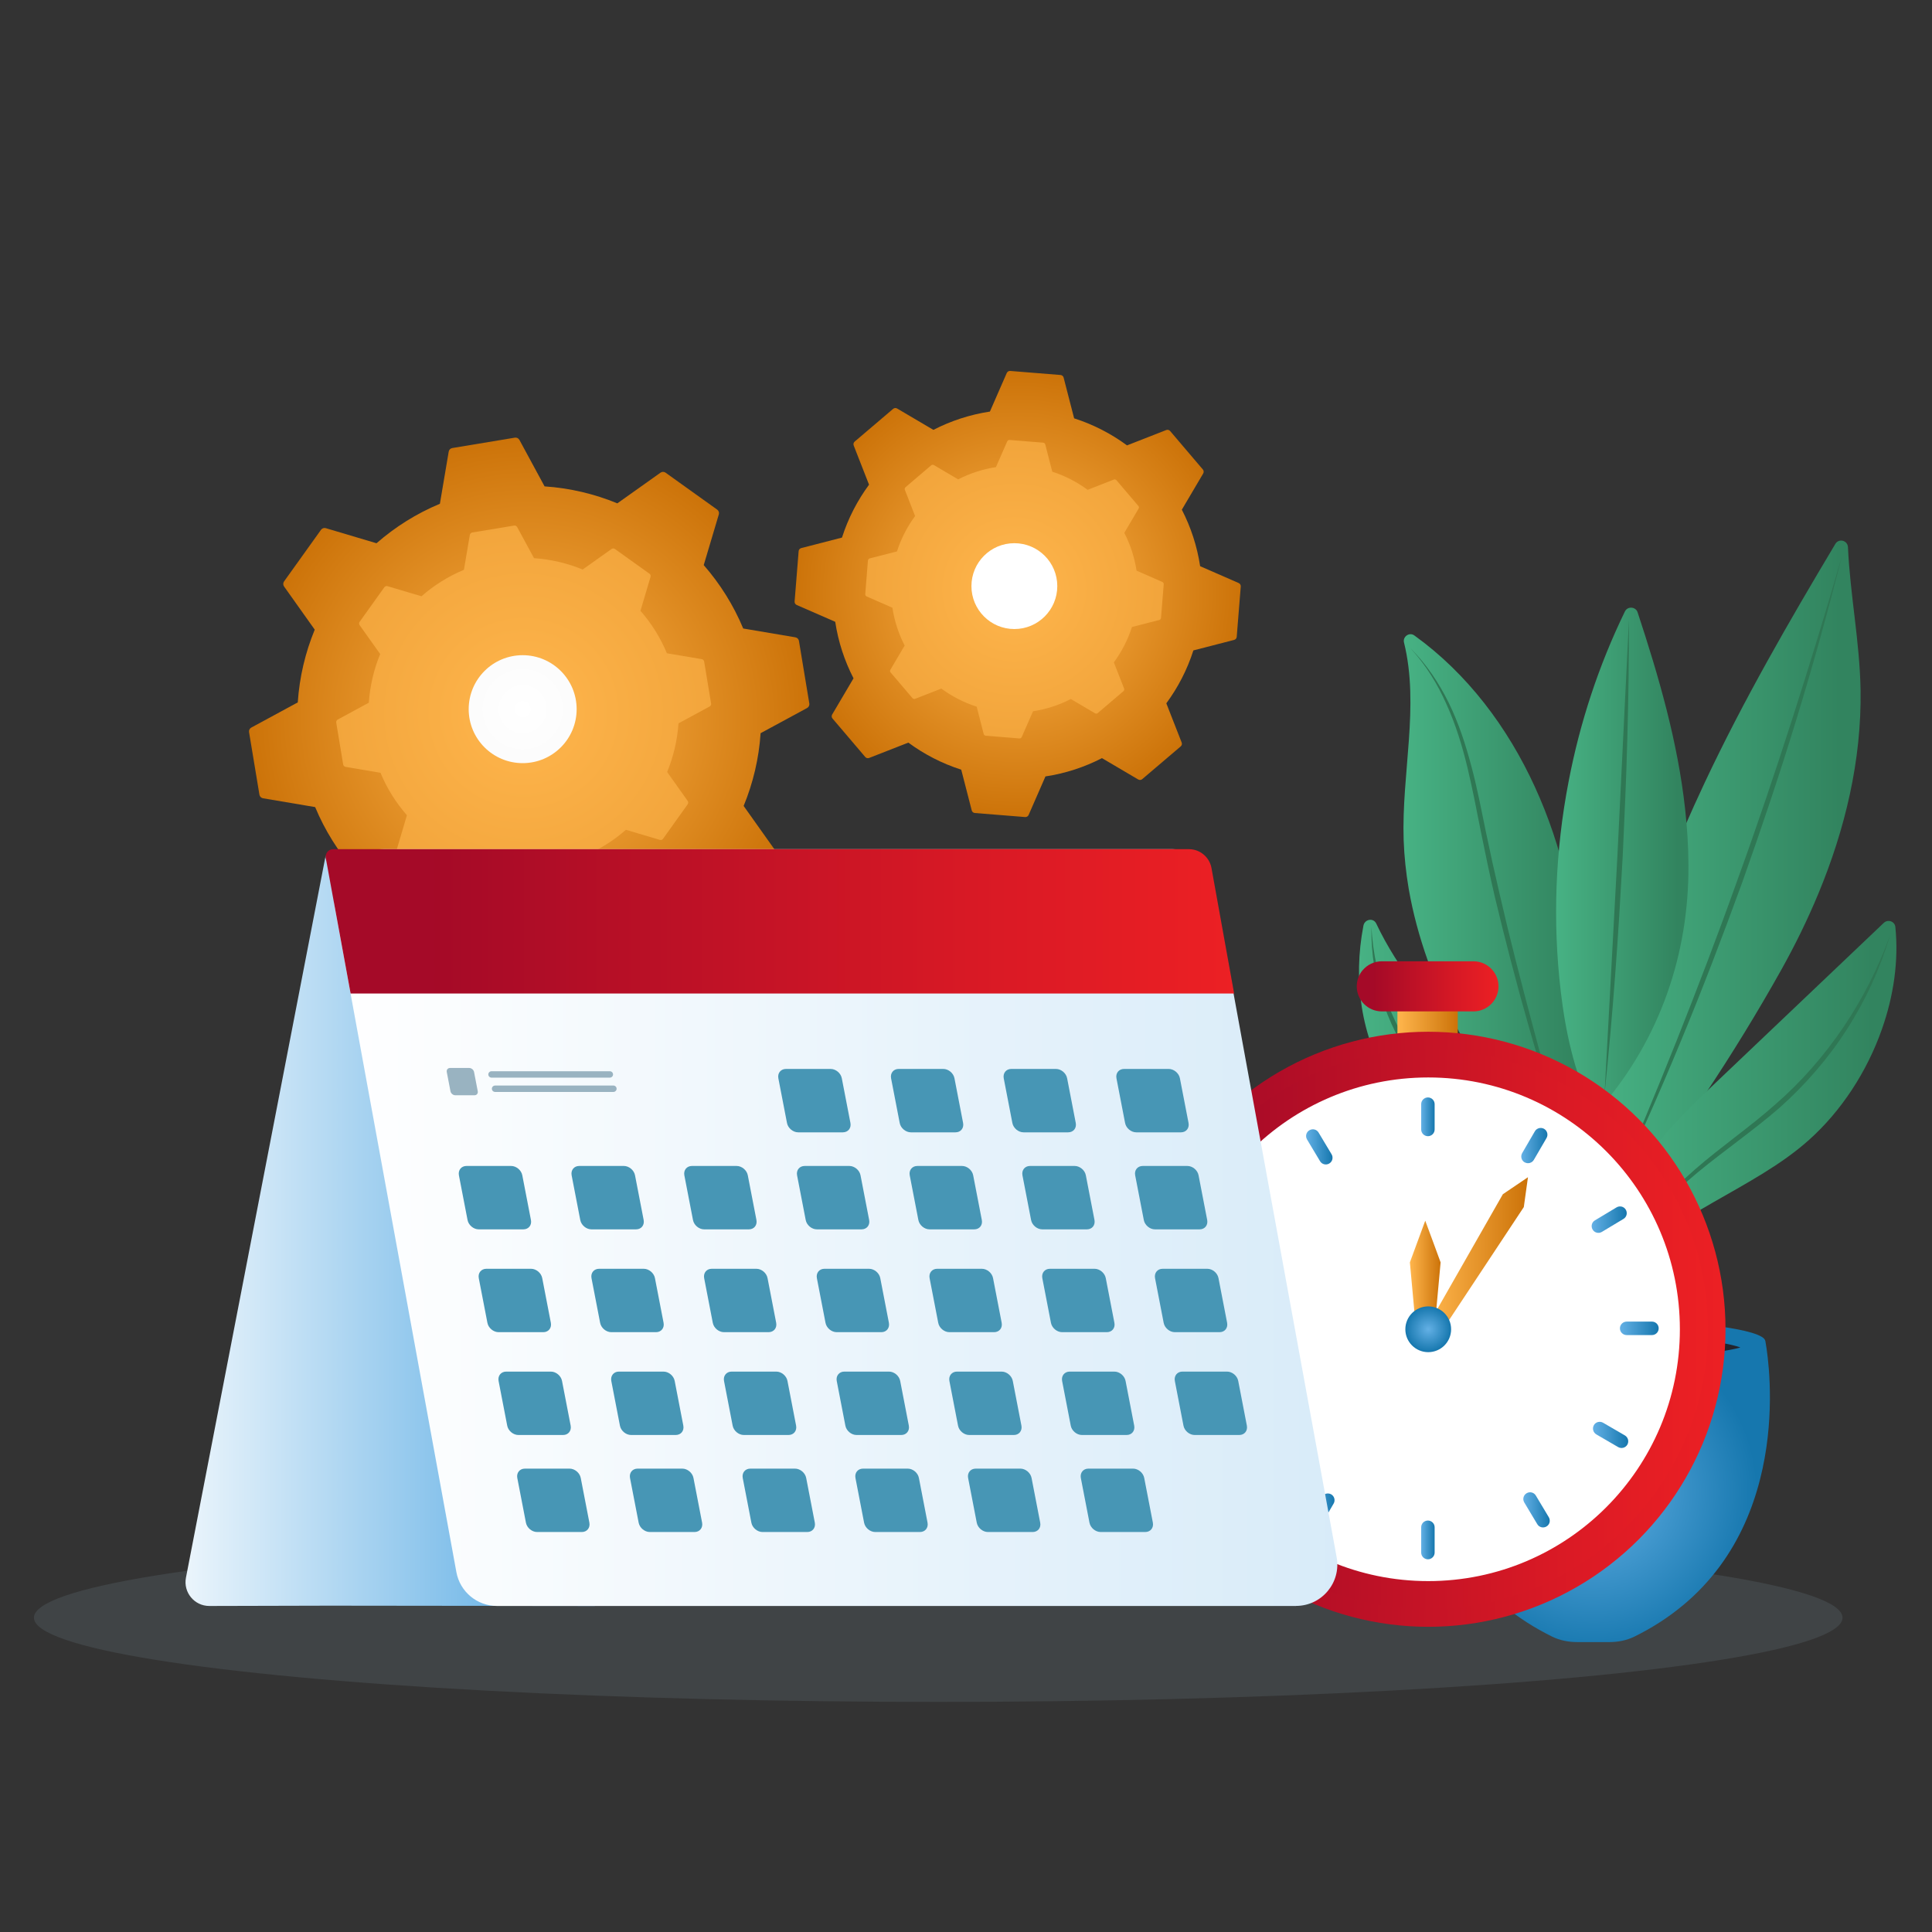
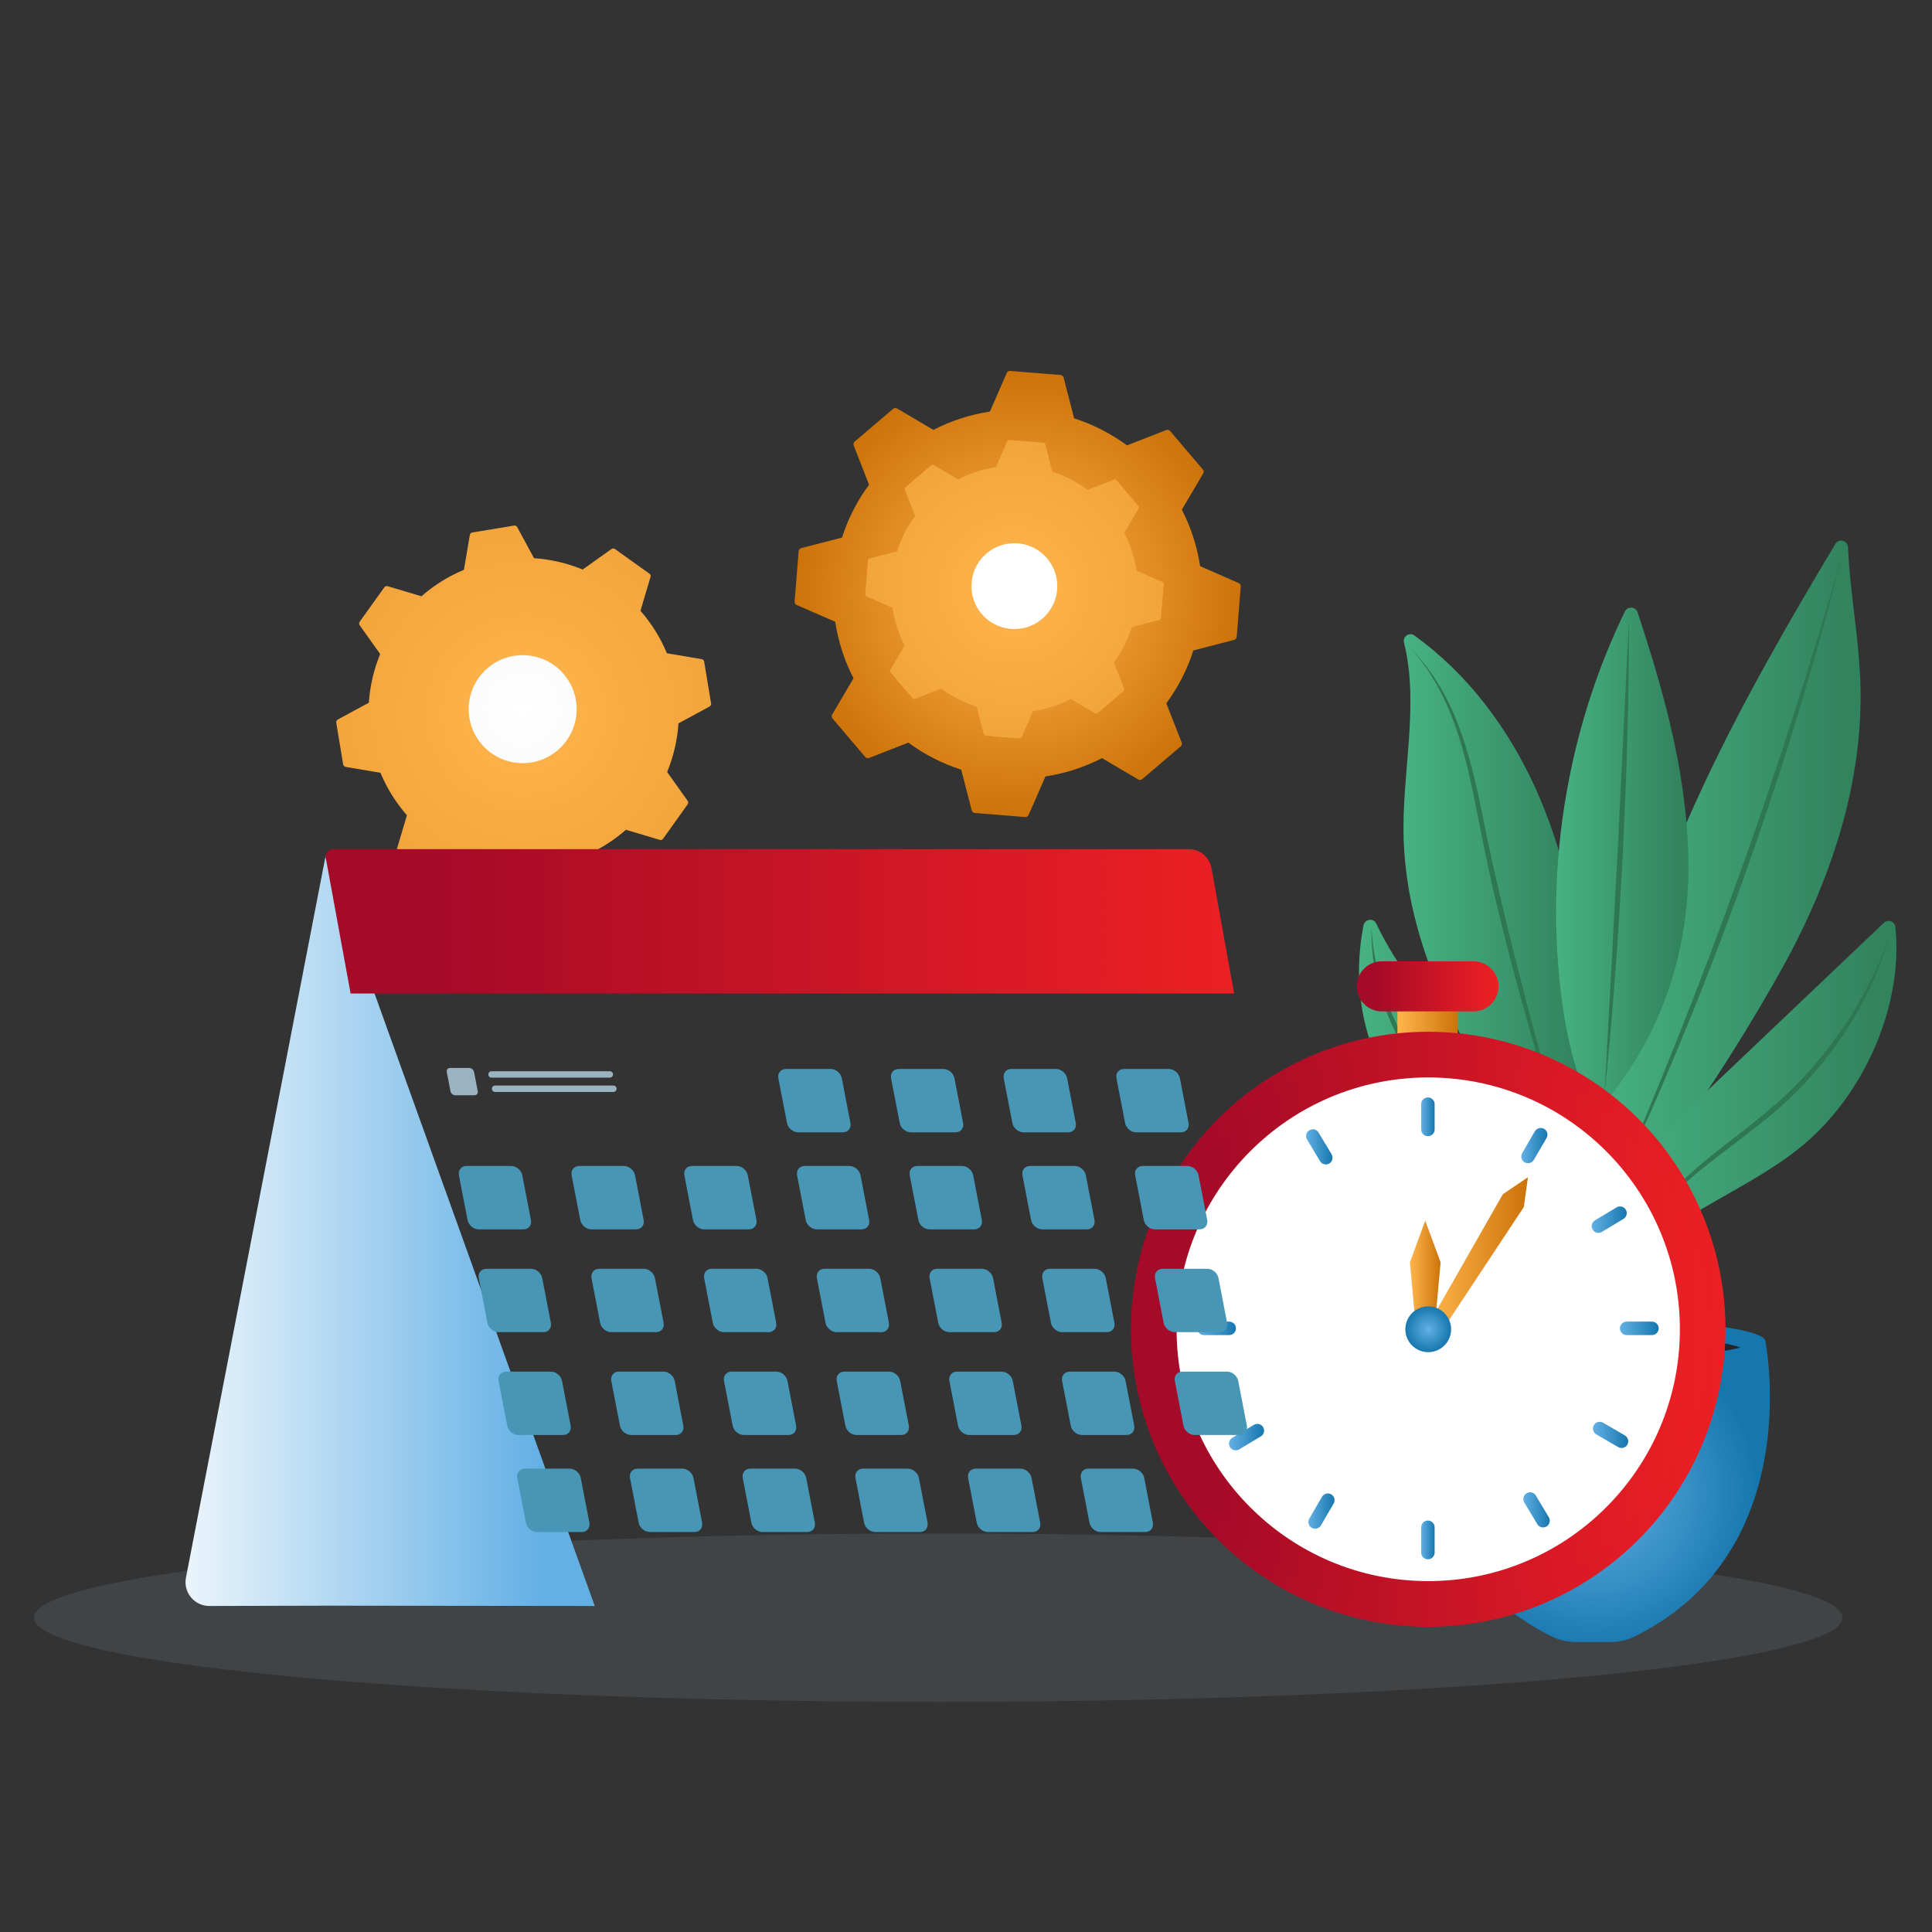
<svg xmlns="http://www.w3.org/2000/svg" xmlns:xlink="http://www.w3.org/1999/xlink" id="Layer_1" viewBox="0 0 320 320">
  <rect x="0" y="0" width="320" height="320" fill="#333333" stroke="none" />
  <defs>
    <radialGradient id="radial-gradient" cx="87.64" cy="118.89" fx="87.64" fy="118.89" r="46.42" gradientUnits="userSpaceOnUse">
      <stop offset="0" stop-color="#ffb64d" />
      <stop offset="1" stop-color="#cc7309" />
    </radialGradient>
    <radialGradient id="radial-gradient-2" cx="86.72" cy="118.09" fx="86.72" fy="118.09" r="123.83" xlink:href="#radial-gradient" />
    <radialGradient id="radial-gradient-3" cx="86.57" cy="117.46" fx="86.57" fy="117.46" r="60.36" gradientUnits="userSpaceOnUse">
      <stop offset="0" stop-color="#fff" />
      <stop offset=".22" stop-color="#fafafa" />
      <stop offset=".48" stop-color="#ececec" />
      <stop offset=".76" stop-color="#d4d4d4" />
      <stop offset="1" stop-color="#bababa" />
    </radialGradient>
    <radialGradient id="radial-gradient-4" cx="189.31" cy="257.75" fx="189.31" fy="257.75" r="36.92" gradientTransform="translate(47.17 -197.48) rotate(13.99)" xlink:href="#radial-gradient" />
    <radialGradient id="radial-gradient-5" cx="188.58" cy="257.12" fx="188.58" fy="257.12" r="93.87" gradientTransform="translate(47.17 -197.48) rotate(13.99)" xlink:href="#radial-gradient" />
    <radialGradient id="radial-gradient-6" cx="263.89" cy="247.07" fx="263.89" fy="247.07" r="27.16" gradientUnits="userSpaceOnUse">
      <stop offset="0" stop-color="#63b0e5" />
      <stop offset="1" stop-color="#1677ae" />
    </radialGradient>
    <radialGradient id="radial-gradient-7" cx="263.89" cy="222.16" fx="263.89" fy="222.16" r="20.31" xlink:href="#radial-gradient-6" />
    <radialGradient id="radial-gradient-8" cx="263.71" cy="222.23" fx="263.71" fy="222.23" r="18.54" xlink:href="#radial-gradient-6" />
    <linearGradient id="linear-gradient" x1="239.14" y1="223.05" x2="288.27" y2="223.05" gradientUnits="userSpaceOnUse">
      <stop offset=".28" stop-color="#56566d" />
      <stop offset=".92" stop-color="#24242d" />
    </linearGradient>
    <linearGradient id="linear-gradient-2" x1="232.46" y1="164.02" x2="263.3" y2="164.02" gradientUnits="userSpaceOnUse">
      <stop offset="0" stop-color="#47b284" />
      <stop offset=".92" stop-color="#32845f" />
    </linearGradient>
    <linearGradient id="linear-gradient-3" x1="263.98" y1="156.26" x2="308.18" y2="156.26" xlink:href="#linear-gradient-2" />
    <linearGradient id="linear-gradient-4" x1="225.1" y1="187.67" x2="262.93" y2="187.67" xlink:href="#linear-gradient-2" />
    <linearGradient id="linear-gradient-5" x1="257.74" y1="161.81" x2="279.66" y2="161.81" xlink:href="#linear-gradient-2" />
    <linearGradient id="linear-gradient-6" x1="264.9" y1="187.76" x2="314.11" y2="187.76" xlink:href="#linear-gradient-2" />
    <linearGradient id="linear-gradient-7" x1="231.46" y1="175.04" x2="241.46" y2="175.04" gradientUnits="userSpaceOnUse">
      <stop offset="0" stop-color="#ffb64d" />
      <stop offset="1" stop-color="#cc7309" />
    </linearGradient>
    <linearGradient id="linear-gradient-8" x1="224.72" y1="163.37" x2="248.19" y2="163.37" gradientUnits="userSpaceOnUse">
      <stop offset=".12" stop-color="#a50a28" />
      <stop offset=".12" stop-color="#a50a27" />
      <stop offset=".71" stop-color="#d81925" />
      <stop offset="1" stop-color="#ec2024" />
    </linearGradient>
    <linearGradient id="linear-gradient-9" x1="187.32" y1="220.17" x2="285.8" y2="220.17" xlink:href="#linear-gradient-8" />
    <linearGradient id="linear-gradient-10" x1="190.23" y1="220.17" x2="282.88" y2="220.17" xlink:href="#linear-gradient-8" />
    <linearGradient id="linear-gradient-11" x1="252.31" y1="250.08" x2="256.69" y2="250.08" gradientUnits="userSpaceOnUse">
      <stop offset="0" stop-color="#63b0e5" />
      <stop offset="1" stop-color="#1677ae" />
    </linearGradient>
    <linearGradient id="linear-gradient-12" x1="216.32" y1="189.96" x2="220.7" y2="189.96" xlink:href="#linear-gradient-11" />
    <linearGradient id="linear-gradient-13" x1="263.63" y1="202.01" x2="269.45" y2="202.01" xlink:href="#linear-gradient-11" />
    <linearGradient id="linear-gradient-14" x1="203.56" y1="238.03" x2="209.38" y2="238.03" xlink:href="#linear-gradient-11" />
    <linearGradient id="linear-gradient-15" x1="263.83" y1="237.66" x2="269.68" y2="237.66" xlink:href="#linear-gradient-11" />
    <linearGradient id="linear-gradient-16" x1="203.34" y1="202.37" x2="209.18" y2="202.37" xlink:href="#linear-gradient-11" />
    <linearGradient id="linear-gradient-17" x1="251.97" y1="189.75" x2="256.31" y2="189.75" xlink:href="#linear-gradient-11" />
    <linearGradient id="linear-gradient-18" x1="216.71" y1="250.29" x2="221.04" y2="250.29" xlink:href="#linear-gradient-11" />
    <linearGradient id="linear-gradient-19" x1="268.31" y1="220.02" x2="274.72" y2="220.02" xlink:href="#linear-gradient-11" />
    <linearGradient id="linear-gradient-20" x1="198.29" y1="220.02" x2="204.7" y2="220.02" xlink:href="#linear-gradient-11" />
    <linearGradient id="linear-gradient-21" x1="235.39" y1="184.98" x2="237.62" y2="184.98" xlink:href="#linear-gradient-11" />
    <linearGradient id="linear-gradient-22" x1="235.39" y1="255.06" x2="237.62" y2="255.06" xlink:href="#linear-gradient-11" />
    <linearGradient id="linear-gradient-23" x1="233.5" y1="211.32" x2="238.6" y2="211.32" xlink:href="#linear-gradient-7" />
    <linearGradient id="linear-gradient-24" x1="236.39" y1="208" x2="253.07" y2="208" xlink:href="#linear-gradient-7" />
    <radialGradient id="radial-gradient-9" cx="236.56" cy="220.17" fx="236.56" fy="220.17" r="3.79" xlink:href="#radial-gradient-6" />
    <linearGradient id="linear-gradient-25" x1="21.98" y1="203.82" x2="89.76" y2="203.82" gradientUnits="userSpaceOnUse">
      <stop offset="0" stop-color="#fff" />
      <stop offset="1" stop-color="#63b0e5" />
    </linearGradient>
    <linearGradient id="linear-gradient-26" x1="55.31" y1="203.32" x2="720.08" y2="203.32" xlink:href="#linear-gradient-25" />
    <linearGradient id="linear-gradient-27" x1="53.94" y1="152.6" x2="204.41" y2="152.6" xlink:href="#linear-gradient-8" />
  </defs>
  <ellipse cx="155.4" cy="267.94" rx="149.78" ry="13.95" fill="#738793" opacity=".2" />
  <g>
    <g>
-       <path d="M128.25,141.48c.18-.25.18-.59,0-.84l-5.08-7.15c1.56-3.79,2.53-7.85,2.81-12.05l7.7-4.17c.27-.15.42-.45.37-.75l-1.72-10.37c-.05-.3-.29-.54-.59-.59l-8.64-1.46c-1.62-3.89-3.85-7.42-6.54-10.5l2.5-8.4c.09-.29-.02-.61-.27-.79l-8.55-6.12c-.25-.18-.59-.18-.84,0l-7.15,5.08c-3.79-1.56-7.85-2.53-12.05-2.81l-4.17-7.7c-.15-.27-.45-.42-.75-.37l-10.37,1.72c-.3.05-.54.29-.59.59l-1.46,8.64c-3.89,1.62-7.42,3.85-10.5,6.54l-8.4-2.5c-.29-.09-.61.02-.79.27l-6.12,8.55c-.18.25-.18.59,0,.84l5.08,7.15c-1.56,3.79-2.53,7.85-2.81,12.05l-7.7,4.17c-.27.15-.42.45-.37.75l1.72,10.37c.05.3.29.54.59.59l8.64,1.46c1.62,3.89,3.85,7.42,6.54,10.5l-2.5,8.4c-.09.29.02.61.27.79l8.55,6.12c.25.18.59.18.84,0l7.15-5.08c3.79,1.56,7.85,2.53,12.05,2.81l4.17,7.7c.15.27.45.42.75.37l10.37-1.72c.3-.05.54-.29.59-.59l1.46-8.64c3.89-1.62,7.42-3.85,10.5-6.54l8.4,2.5c.29.09.61-.02.79-.27l6.12-8.55Z" fill="url(#radial-gradient)" />
      <path d="M113.9,133.21c.12-.17.12-.39,0-.56l-3.4-4.78c1.04-2.53,1.69-5.25,1.88-8.06l5.15-2.79c.18-.1.28-.3.25-.5l-1.15-6.94c-.03-.2-.19-.36-.39-.4l-5.78-.98c-1.08-2.6-2.57-4.97-4.38-7.03l1.67-5.62c.06-.2-.01-.41-.18-.53l-5.72-4.09c-.17-.12-.39-.12-.56,0l-4.78,3.4c-2.53-1.04-5.25-1.69-8.06-1.88l-2.79-5.15c-.1-.18-.3-.28-.5-.25l-6.94,1.15c-.2.03-.36.19-.4.4l-.98,5.78c-2.6,1.08-4.97,2.57-7.03,4.38l-5.62-1.67c-.2-.06-.41.01-.53.18l-4.09,5.72c-.12.17-.12.39,0,.56l3.4,4.78c-1.04,2.53-1.69,5.25-1.88,8.06l-5.15,2.79c-.18.1-.28.3-.25.5l1.15,6.94c.03.2.19.36.4.4l5.78.98c1.08,2.6,2.57,4.97,4.38,7.03l-1.67,5.62c-.06.2.01.41.18.53l5.72,4.09c.17.12.39.12.56,0l4.78-3.4c2.53,1.04,5.25,1.69,8.06,1.88l2.79,5.15c.1.18.3.28.5.25l6.94-1.15c.2-.03.36-.19.4-.4l.98-5.78c2.6-1.08,4.97-2.57,7.03-4.38l5.62,1.67c.2.06.41-.01.53-.18l4.09-5.72Z" fill="url(#radial-gradient-2)" />
      <circle cx="86.57" cy="117.46" r="8.94" fill="url(#radial-gradient-3)" />
    </g>
    <g>
      <path d="M195.56,123.63c.19-.16.25-.42.16-.65l-2.54-6.49c1.93-2.62,3.46-5.57,4.48-8.76l6.75-1.74c.24-.06.41-.27.43-.51l.67-8.34c.02-.24-.12-.47-.34-.57l-6.39-2.79c-.5-3.31-1.54-6.47-3.03-9.36l3.54-6c.12-.21.1-.48-.06-.66l-5.42-6.37c-.16-.19-.42-.25-.65-.16l-6.49,2.54c-2.62-1.93-5.57-3.46-8.76-4.48l-1.74-6.75c-.06-.24-.27-.41-.51-.43l-8.34-.67c-.24-.02-.47.12-.57.34l-2.79,6.39c-3.31.5-6.47,1.54-9.36,3.03l-6.01-3.54c-.21-.12-.48-.1-.66.06l-6.37,5.42c-.19.16-.25.42-.16.65l2.54,6.49c-1.93,2.62-3.46,5.57-4.48,8.76l-6.75,1.74c-.24.06-.41.27-.43.51l-.67,8.34c-.02.24.12.47.34.57l6.39,2.79c.5,3.31,1.54,6.47,3.03,9.36l-3.54,6c-.12.21-.1.48.06.66l5.42,6.37c.16.19.42.25.65.16l6.49-2.54c2.62,1.93,5.57,3.46,8.76,4.48l1.74,6.75c.06.24.27.41.51.43l8.34.67c.24.02.47-.12.57-.34l2.79-6.39c3.31-.5,6.47-1.54,9.36-3.03l6.01,3.54c.21.12.48.1.66-.06l6.37-5.42Z" fill="url(#radial-gradient-4)" />
      <path d="M186.08,114.48c.12-.11.17-.28.11-.43l-1.7-4.34c1.29-1.75,2.31-3.73,3-5.86l4.52-1.16c.16-.04.27-.18.29-.34l.45-5.58c.01-.16-.08-.32-.23-.38l-4.27-1.87c-.34-2.22-1.03-4.33-2.03-6.26l2.37-4.02c.08-.14.07-.32-.04-.44l-3.63-4.26c-.11-.12-.28-.17-.43-.11l-4.34,1.7c-1.75-1.29-3.73-2.32-5.86-3l-1.16-4.52c-.04-.16-.18-.27-.34-.29l-5.58-.45c-.16-.01-.32.08-.38.23l-1.87,4.27c-2.22.34-4.33,1.03-6.26,2.03l-4.02-2.37c-.14-.08-.32-.07-.44.04l-4.26,3.63c-.12.11-.17.28-.11.43l1.7,4.34c-1.29,1.75-2.32,3.73-3,5.86l-4.52,1.16c-.16.04-.27.18-.29.34l-.45,5.58c-.01.16.08.32.23.38l4.27,1.87c.34,2.22,1.03,4.33,2.03,6.26l-2.37,4.02c-.08.14-.07.32.04.44l3.63,4.26c.11.12.28.17.43.11l4.34-1.7c1.75,1.29,3.73,2.31,5.86,3l1.16,4.52c.04.16.18.27.34.29l5.58.45c.16.01.32-.08.38-.23l1.87-4.27c2.22-.34,4.33-1.03,6.26-2.03l4.02,2.37c.14.08.32.07.44-.04l4.26-3.63Z" fill="url(#radial-gradient-5)" />
      <circle cx="168.01" cy="97.08" r="7.11" fill="#fff" />
    </g>
  </g>
  <g>
    <g>
      <path d="M278.67,265.95c-2.28,1.9-4.92,3.62-7.95,5.12-1.28.63-2.71.91-4.13.91h-5.38c-1.43,0-2.86-.28-4.14-.91-23.34-11.52-23.03-36.72-22.11-45.68.21-2.04.45-3.23.45-3.23h56.99s5.6,27.8-13.72,43.79Z" fill="url(#radial-gradient-6)" />
      <g>
        <path d="M292.39,222.16c0,2.01-12.76,3.63-28.5,3.63s-28.5-1.63-28.5-3.63,12.76-3.63,28.5-3.63,28.5,1.63,28.5,3.63Z" fill="url(#radial-gradient-7)" />
        <path d="M289.78,222.24c0,.33-.53.63-1.51.94-3.61,1.05-13.24,1.82-24.55,1.82s-20.97-.77-24.58-1.82c-.99-.31-1.51-.61-1.51-.94,0-1.53,11.66-2.78,26.09-2.78s26.06,1.25,26.06,2.78Z" fill="url(#radial-gradient-8)" />
        <path d="M288.27,223.18c-3.61,1.05-13.24,1.82-24.55,1.82s-20.97-.77-24.58-1.82c3.33-1.2,13.07-2.08,24.58-2.08s21.25.88,24.55,2.08Z" fill="url(#linear-gradient)" />
      </g>
    </g>
    <g>
      <g>
        <path d="M261.53,222.98h1.77c-.36-10.48-2.13-21.97-3.25-28.31,2.27-16.28,3.07-32.97-.61-48.97-1.21-5.23-2.94-10.38-5.18-15.29-4.53-9.93-11.22-18.84-20-25.16-.82-.6-1.96.19-1.71,1.18,2.59,10.51-.43,21.73-.06,32.74.1,2.71.39,5.41.84,8.07,1.39,8,4.28,15.73,7.98,22.97,4.59,9.01,11.14,17.05,17.1,25.26,1.1,6.37,2.78,17.42,3.12,27.51Z" fill="url(#linear-gradient-2)" />
        <path d="M233.72,107.47c2.58,2.6,4.65,5.7,6.27,9,1.61,3.31,2.76,6.83,3.7,10.38.96,3.55,1.64,7.16,2.38,10.74.74,3.58,1.53,7.15,2.37,10.71,1.63,7.13,3.47,14.21,5.35,21.29l5.69,21.22c-2.19-6.99-4.34-13.99-6.34-21.04-2.01-7.04-3.85-14.14-5.56-21.27-.82-3.57-1.58-7.16-2.3-10.75-.71-3.6-1.4-7.18-2.25-10.73-.86-3.54-1.93-7.04-3.44-10.36-1.47-3.33-3.4-6.49-5.88-9.19Z" fill="#2f7754" />
      </g>
      <g>
        <path d="M264,222.98h1.78c-.16-7.59,1.13-16.52,2.04-21.76,9.95-12.33,19.52-26.83,27.23-40.61,2.26-4.05,4.32-8.24,6.11-12.55,4.46-10.73,7.18-22.14,7.01-33.72-.13-7.99-1.73-15.78-2.09-23.71-.06-1.13-1.51-1.51-2.09-.54-7.7,12.89-15.23,25.92-21.62,39.5-1.19,2.54-2.36,5.11-3.48,7.69-7.59,17.56-13.05,36.24-14.03,55.36-.15,2.81-.1,5.87,1.21,8.28-.93,5.29-2.24,14.28-2.07,22.06Z" fill="url(#linear-gradient-3)" />
        <path d="M266.93,198.27c3.74-8.63,7.35-17.32,10.83-26.05,3.47-8.74,6.83-17.52,9.98-26.37,3.21-8.83,6.21-17.74,9.09-26.69,2.87-8.95,5.62-17.94,8.23-26.98-2.29,9.12-4.82,18.19-7.58,27.18-2.75,9-5.76,17.92-8.91,26.79-3.22,8.84-6.57,17.64-10.18,26.33-3.59,8.7-7.42,17.3-11.45,25.79Z" fill="#2f7754" />
      </g>
      <g>
        <path d="M261.14,222.98h1.79c-1.55-8.69-4.13-17.15-7.69-25.2-1.4-7.6-5.53-14.42-10.22-20.69-.83-1.1-1.68-2.19-2.53-3.26-5.26-6.67-10.95-13.23-14.54-20.86-.47-.99-1.9-.74-2.12.33-1.75,9.07-.42,18.21,4.33,26.3,2.59,4.41,6.19,8.56,10.41,11.95,3.98,3.21,8.47,5.74,13.14,7.15,3.4,7.76,5.89,15.91,7.42,24.28Z" fill="url(#linear-gradient-4)" />
        <path d="M227.15,153.53c.24,4.39,1.19,8.71,2.74,12.78,1.57,4.06,3.72,7.9,6.5,11.25,2.72,3.4,6.05,6.27,9.19,9.35,1.57,1.55,3.11,3.13,4.51,4.84,1.38,1.72,2.62,3.57,3.58,5.55-1.09-1.91-2.43-3.66-3.9-5.27-1.45-1.63-3.03-3.15-4.65-4.63-3.22-2.96-6.57-5.86-9.41-9.29-2.78-3.46-4.99-7.38-6.45-11.57-1.47-4.18-2.19-8.61-2.11-13.01Z" fill="#2f7754" />
      </g>
      <g>
        <path d="M263.59,183.49c-.52,9.4-1.51,29.65-1.06,39.5h1.77c-.47-9.77.57-30.62,1.08-39.83,9.51-11.12,14.36-25.1,14.28-39.82-.01-3.14-.21-6.26-.55-9.33h0c-1.22-11.11-4.33-21.86-7.87-32.59-.31-.95-1.66-1.05-2.1-.15-4.34,8.92-7.47,18.44-9.33,28.18-2.21,11.43-2.66,23.19-1.3,34.76.78,6.63,2.21,13.26,5.08,19.28Z" fill="url(#linear-gradient-5)" />
        <path d="M269.81,102.59c0,6.56-.08,13.11-.27,19.67-.17,6.55-.47,13.1-.77,19.65-.37,6.55-.75,13.09-1.25,19.63-.49,6.54-1.07,13.07-1.75,19.59l2.12-39.26,1.92-39.27Z" fill="#2f7754" />
      </g>
      <g>
        <path d="M264.9,222.98h1.77c.12-4.33.94-8.65,2.36-12.78,7.82-9.22,21.53-13.28,30.55-21.35,5.38-4.8,9.65-11.33,12.13-18.4,1.94-5.5,2.79-11.32,2.22-16.92-.09-.92-1.23-1.32-1.91-.68l-27.96,26.59c-4.5,4.29-9.07,8.63-12.31,13.94-1.28,2.09-2.32,4.37-3.03,6.73-.82,2.68-1.18,5.46-.96,8.22-1.78,4.67-2.75,9.63-2.87,14.65Z" fill="url(#linear-gradient-6)" />
        <path d="M270.16,207.04c1.15-2.62,2.72-5.05,4.54-7.27,1.84-2.21,3.91-4.21,6.07-6.1,4.33-3.77,9.07-7,13.31-10.77,4.28-3.72,8.04-8.04,11.23-12.74,3.18-4.71,5.79-9.82,7.72-15.2-1.62,5.48-4.04,10.75-7.15,15.57-3.1,4.83-6.92,9.21-11.22,13.03-4.35,3.76-9.07,7-13.46,10.62-2.19,1.81-4.29,3.74-6.18,5.87-1.9,2.11-3.59,4.43-4.87,6.99Z" fill="#2f7754" />
      </g>
    </g>
  </g>
  <g>
    <rect x="231.46" y="162.67" width="9.99" height="24.74" fill="url(#linear-gradient-7)" />
    <path d="M244.05,167.52h-15.18c-2.29,0-4.15-1.86-4.15-4.15h0c0-1.01.36-1.94.96-2.65.76-.91,1.91-1.5,3.19-1.5h15.18c2.29,0,4.15,1.86,4.15,4.15h0c0,2.29-1.86,4.15-4.15,4.15Z" fill="url(#linear-gradient-8)" />
    <g>
      <ellipse cx="236.56" cy="220.17" rx="49.24" ry="49.28" fill="url(#linear-gradient-9)" />
      <ellipse cx="236.56" cy="220.17" rx="46.33" ry="46.36" fill="url(#linear-gradient-10)" />
      <ellipse cx="236.56" cy="220.17" rx="41.18" ry="41.21" fill="#fff" stroke="#fff" stroke-miterlimit="10" />
      <g>
        <g>
          <g>
            <g>
              <path d="M252.85,247.33h0c.53-.32,1.22-.15,1.53.38l2.15,3.59c.16.26.19.57.13.84-.07.28-.24.53-.51.69h0c-.53.32-1.22.15-1.53-.38l-2.15-3.59c-.32-.53-.15-1.22.38-1.53Z" fill="url(#linear-gradient-11)" />
              <path d="M216.87,187.21h0c.53-.32,1.22-.15,1.53.38l2.15,3.59c.16.26.19.57.13.84-.07.28-.24.53-.51.69h0c-.53.32-1.22.15-1.53-.38l-2.15-3.59c-.32-.53-.15-1.22.38-1.53Z" fill="url(#linear-gradient-12)" />
            </g>
            <g>
              <path d="M263.79,203.66h0c-.32-.53-.15-1.22.38-1.53l3.58-2.15c.26-.16.56-.19.84-.13.28.07.53.24.69.51h0c.32.53.15,1.22-.38,1.53l-3.58,2.15c-.53.32-1.22.15-1.53-.38Z" fill="url(#linear-gradient-13)" />
              <path d="M203.72,239.68h0c-.32-.53-.15-1.22.38-1.53l3.58-2.15c.26-.16.56-.19.84-.13.28.07.53.24.69.51h0c.32.53.15,1.22-.38,1.53l-3.58,2.15c-.53.32-1.22.15-1.53-.38Z" fill="url(#linear-gradient-14)" />
            </g>
          </g>
          <g>
            <g>
              <path d="M263.99,236.05h0c.31-.53.99-.71,1.53-.4l3.61,2.1c.26.15.44.4.52.68.07.28.04.58-.11.85h0c-.31.53-.99.71-1.53.4l-3.61-2.1c-.53-.31-.71-1-.4-1.53Z" fill="url(#linear-gradient-15)" />
-               <path d="M203.49,200.76h0c.31-.53.99-.71,1.53-.4l3.61,2.1c.26.15.44.4.52.68.07.28.04.58-.11.85h0c-.31.53-.99.71-1.53.4l-3.61-2.1c-.53-.31-.71-1-.4-1.53Z" fill="url(#linear-gradient-16)" />
            </g>
            <g>
              <path d="M252.52,192.52h0c-.53-.31-.71-1-.4-1.53l2.1-3.61c.15-.27.4-.44.68-.52.28-.07.58-.04.85.11h0c.53.31.71,1,.4,1.53l-2.1,3.61c-.31.53-.99.71-1.53.4Z" fill="url(#linear-gradient-17)" />
              <path d="M217.26,253.06h0c-.53-.31-.71-1-.4-1.53l2.1-3.61c.15-.27.4-.44.68-.52.28-.07.58-.04.85.11h0c.53.31.71,1,.4,1.53l-2.1,3.61c-.31.53-.99.71-1.53.4Z" fill="url(#linear-gradient-18)" />
            </g>
          </g>
          <g>
            <g>
              <path d="M268.31,220.02h0c0-.62.5-1.12,1.12-1.12h4.18c.31,0,.58.12.79.32.2.2.33.48.33.79h0c0,.62-.5,1.12-1.12,1.12h-4.18c-.62,0-1.12-.5-1.12-1.12Z" fill="url(#linear-gradient-19)" />
              <path d="M198.29,220.02h0c0-.62.5-1.12,1.12-1.12h4.18c.31,0,.58.12.79.32.2.2.33.48.33.79h0c0,.62-.5,1.12-1.12,1.12h-4.18c-.62,0-1.12-.5-1.12-1.12Z" fill="url(#linear-gradient-20)" />
            </g>
            <g>
              <path d="M236.51,188.19h0c-.62,0-1.12-.5-1.12-1.12v-4.18c0-.31.12-.58.32-.79.2-.2.48-.33.79-.33h0c.62,0,1.12.5,1.12,1.12v4.18c0,.62-.5,1.12-1.12,1.12Z" fill="url(#linear-gradient-21)" />
              <path d="M236.51,258.27h0c-.62,0-1.12-.5-1.12-1.12v-4.18c0-.31.12-.58.32-.79.2-.2.48-.33.79-.33h0c.62,0,1.12.5,1.12,1.12v4.18c0,.62-.5,1.12-1.12,1.12Z" fill="url(#linear-gradient-22)" />
            </g>
          </g>
        </g>
        <path d="M236.06,202.2s0-.03,0-.02c0,0,0,0,0,.02-.18.46-2.54,6.89-2.54,6.89l1.04,11.36h3.01l1.04-11.36s-2.36-6.44-2.54-6.89Z" fill="url(#linear-gradient-23)" />
        <path d="M253.07,194.99s-4.15,2.81-4.15,2.81l-12.52,21.94.86.53.33.2.86.53,13.94-21.07s.69-4.96.69-4.95Z" fill="url(#linear-gradient-24)" />
        <circle cx="236.56" cy="220.17" r="3.79" fill="url(#radial-gradient-9)" />
      </g>
    </g>
  </g>
  <g>
    <path d="M53.96,142.11s0,.46-.01,1.32v-1.78s-23.15,119.66-23.15,119.66c-.47,2.43,1.39,4.69,3.87,4.69l19.91-.05,43.93.05-44.54-123.88Z" fill="url(#linear-gradient-25)" />
-     <path d="M214.66,266H82.32c-3.3,0-6.14-2.36-6.73-5.61l-20.14-110.13c-.91-5,2.93-9.61,8.01-9.61h130.78c3.3,0,6.14,2.36,6.73,5.61l20.42,111.66c.77,4.2-2.46,8.07-6.73,8.07Z" fill="url(#linear-gradient-26)" />
    <path d="M58.07,164.56h146.34l-3.75-20.79c-.33-1.8-1.9-3.12-3.73-3.12H55.18c-.77,0-1.36.7-1.22,1.46l4.11,22.44Z" fill="url(#linear-gradient-27)" />
    <g>
      <path d="M142.7,203.62h-7.4c-.86,0-1.69-.7-1.85-1.55l-1.43-7.4c-.16-.86.4-1.55,1.26-1.55h7.4c.86,0,1.69.7,1.85,1.55l1.43,7.4c.16.86-.4,1.55-1.26,1.55Z" fill="#4796b5" />
      <path d="M161.36,203.62h-7.4c-.86,0-1.69-.7-1.85-1.55l-1.43-7.4c-.16-.86.4-1.55,1.26-1.55h7.4c.86,0,1.69.7,1.85,1.55l1.43,7.4c.17.86-.4,1.55-1.25,1.55Z" fill="#4796b5" />
      <path d="M180.03,203.62h-7.4c-.86,0-1.69-.7-1.85-1.55l-1.43-7.4c-.16-.86.4-1.55,1.25-1.55h7.4c.86,0,1.69.7,1.85,1.55l1.43,7.4c.16.86-.4,1.55-1.25,1.55Z" fill="#4796b5" />
      <path d="M86.69,203.62h-7.4c-.86,0-1.69-.7-1.85-1.55l-1.43-7.4c-.16-.86.4-1.55,1.25-1.55h7.4c.86,0,1.69.7,1.85,1.55l1.43,7.4c.17.86-.4,1.55-1.25,1.55Z" fill="#4796b5" />
      <path d="M78.59,181.41h-3.18c-.37,0-.73-.3-.8-.67l-.61-3.18c-.07-.37.17-.67.54-.67h3.18c.37,0,.73.3.8.67l.61,3.18c.07.37-.17.67-.54.67Z" fill="#99b3c1" />
      <path d="M105.36,203.62h-7.4c-.86,0-1.69-.7-1.85-1.55l-1.43-7.4c-.16-.86.4-1.55,1.25-1.55h7.4c.86,0,1.69.7,1.85,1.55l1.43,7.4c.16.86-.4,1.55-1.26,1.55Z" fill="#4796b5" />
      <path d="M124.03,203.62h-7.4c-.86,0-1.69-.7-1.85-1.55l-1.43-7.4c-.16-.86.4-1.55,1.26-1.55h7.4c.86,0,1.69.7,1.85,1.55l1.43,7.4c.16.86-.4,1.55-1.25,1.55Z" fill="#4796b5" />
      <path d="M198.7,203.62h-7.4c-.86,0-1.69-.7-1.85-1.55l-1.43-7.4c-.17-.86.4-1.55,1.25-1.55h7.4c.86,0,1.69.7,1.85,1.55l1.43,7.4c.16.86-.4,1.55-1.25,1.55Z" fill="#4796b5" />
      <path d="M139.6,187.55h-7.4c-.85,0-1.69-.7-1.85-1.55l-1.43-7.4c-.16-.86.4-1.55,1.26-1.55h7.4c.86,0,1.69.7,1.85,1.55l1.43,7.4c.16.86-.4,1.55-1.26,1.55Z" fill="#4796b5" />
      <path d="M158.27,187.55h-7.4c-.86,0-1.69-.7-1.85-1.55l-1.43-7.4c-.16-.86.4-1.55,1.25-1.55h7.4c.86,0,1.69.7,1.85,1.55l1.43,7.4c.16.86-.4,1.55-1.25,1.55Z" fill="#4796b5" />
      <path d="M176.93,187.55h-7.4c-.86,0-1.69-.7-1.85-1.55l-1.43-7.4c-.16-.86.4-1.55,1.25-1.55h7.4c.86,0,1.69.7,1.85,1.55l1.43,7.4c.16.86-.4,1.55-1.26,1.55Z" fill="#4796b5" />
      <path d="M195.6,187.55h-7.4c-.86,0-1.69-.7-1.85-1.55l-1.43-7.4c-.16-.86.4-1.55,1.26-1.55h7.4c.85,0,1.69.7,1.85,1.55l1.43,7.4c.16.86-.4,1.55-1.25,1.55Z" fill="#4796b5" />
      <path d="M145.98,220.65h-7.4c-.86,0-1.69-.7-1.85-1.55l-1.43-7.4c-.16-.86.4-1.55,1.25-1.55h7.4c.86,0,1.69.7,1.85,1.55l1.43,7.4c.16.86-.4,1.55-1.25,1.55Z" fill="#4796b5" />
      <path d="M164.65,220.65h-7.4c-.86,0-1.69-.7-1.85-1.55l-1.43-7.4c-.16-.86.4-1.55,1.26-1.55h7.4c.86,0,1.69.7,1.85,1.55l1.43,7.4c.16.86-.4,1.55-1.26,1.55Z" fill="#4796b5" />
      <path d="M183.32,220.65h-7.4c-.85,0-1.69-.7-1.85-1.55l-1.43-7.4c-.16-.86.4-1.55,1.26-1.55h7.4c.85,0,1.69.7,1.85,1.55l1.43,7.4c.17.86-.4,1.55-1.25,1.55Z" fill="#4796b5" />
      <path d="M89.98,220.65h-7.4c-.86,0-1.69-.7-1.85-1.55l-1.43-7.4c-.16-.86.4-1.55,1.26-1.55h7.4c.86,0,1.69.7,1.85,1.55l1.43,7.4c.16.86-.4,1.55-1.25,1.55Z" fill="#4796b5" />
      <path d="M108.65,220.65h-7.4c-.86,0-1.69-.7-1.85-1.55l-1.43-7.4c-.16-.86.4-1.55,1.26-1.55h7.4c.85,0,1.69.7,1.85,1.55l1.43,7.4c.16.86-.4,1.55-1.25,1.55Z" fill="#4796b5" />
      <path d="M127.31,220.65h-7.4c-.86,0-1.69-.7-1.85-1.55l-1.43-7.4c-.16-.86.4-1.55,1.25-1.55h7.4c.86,0,1.69.7,1.85,1.55l1.43,7.4c.16.86-.4,1.55-1.26,1.55Z" fill="#4796b5" />
      <path d="M201.99,220.65h-7.4c-.86,0-1.69-.7-1.85-1.55l-1.43-7.4c-.16-.86.4-1.55,1.26-1.55h7.4c.86,0,1.69.7,1.85,1.55l1.43,7.4c.16.86-.4,1.55-1.25,1.55Z" fill="#4796b5" />
      <path d="M149.27,237.68h-7.4c-.86,0-1.69-.7-1.85-1.55l-1.43-7.4c-.16-.85.4-1.55,1.26-1.55h7.4c.86,0,1.69.7,1.85,1.55l1.43,7.4c.16.86-.4,1.55-1.26,1.55Z" fill="#4796b5" />
      <path d="M167.93,237.68h-7.4c-.86,0-1.69-.7-1.85-1.55l-1.43-7.4c-.16-.85.4-1.55,1.25-1.55h7.4c.86,0,1.69.7,1.85,1.55l1.43,7.4c.16.86-.4,1.55-1.25,1.55Z" fill="#4796b5" />
      <path d="M186.6,237.68h-7.4c-.86,0-1.69-.7-1.85-1.55l-1.43-7.4c-.16-.85.4-1.55,1.26-1.55h7.4c.86,0,1.69.7,1.85,1.55l1.43,7.4c.16.86-.4,1.55-1.26,1.55Z" fill="#4796b5" />
      <path d="M93.26,237.68h-7.4c-.86,0-1.69-.7-1.85-1.55l-1.43-7.4c-.16-.85.4-1.55,1.26-1.55h7.4c.86,0,1.69.7,1.85,1.55l1.43,7.4c.16.86-.4,1.55-1.25,1.55Z" fill="#4796b5" />
      <path d="M111.93,237.68h-7.4c-.86,0-1.69-.7-1.85-1.55l-1.43-7.4c-.16-.85.4-1.55,1.25-1.55h7.4c.86,0,1.69.7,1.85,1.55l1.43,7.4c.16.86-.4,1.55-1.26,1.55Z" fill="#4796b5" />
      <path d="M130.6,237.68h-7.4c-.86,0-1.69-.7-1.85-1.55l-1.43-7.4c-.16-.85.4-1.55,1.26-1.55h7.4c.86,0,1.69.7,1.85,1.55l1.43,7.4c.16.86-.4,1.55-1.26,1.55Z" fill="#4796b5" />
      <path d="M205.27,237.68h-7.4c-.86,0-1.69-.7-1.85-1.55l-1.43-7.4c-.16-.85.4-1.55,1.25-1.55h7.4c.86,0,1.69.7,1.85,1.55l1.43,7.4c.16.86-.4,1.55-1.26,1.55Z" fill="#4796b5" />
      <path d="M152.37,253.75h-7.4c-.86,0-1.69-.7-1.85-1.55l-1.43-7.4c-.16-.86.4-1.55,1.26-1.55h7.4c.86,0,1.69.7,1.85,1.55l1.43,7.4c.16.86-.4,1.55-1.26,1.55Z" fill="#4796b5" />
      <path d="M171.03,253.75h-7.4c-.86,0-1.69-.7-1.85-1.55l-1.43-7.4c-.16-.86.4-1.55,1.26-1.55h7.4c.85,0,1.69.7,1.85,1.55l1.43,7.4c.17.86-.4,1.55-1.25,1.55Z" fill="#4796b5" />
      <path d="M189.7,253.75h-7.4c-.86,0-1.69-.7-1.85-1.55l-1.43-7.4c-.16-.86.4-1.55,1.25-1.55h7.4c.86,0,1.69.7,1.85,1.55l1.43,7.4c.16.86-.4,1.55-1.26,1.55Z" fill="#4796b5" />
      <path d="M96.36,253.75h-7.4c-.86,0-1.69-.7-1.85-1.55l-1.43-7.4c-.16-.86.4-1.55,1.26-1.55h7.4c.86,0,1.69.7,1.85,1.55l1.43,7.4c.16.86-.4,1.55-1.25,1.55Z" fill="#4796b5" />
      <path d="M115.03,253.75h-7.4c-.86,0-1.69-.7-1.85-1.55l-1.43-7.4c-.16-.86.4-1.55,1.26-1.55h7.4c.86,0,1.69.7,1.85,1.55l1.43,7.4c.16.86-.4,1.55-1.25,1.55Z" fill="#4796b5" />
      <path d="M133.7,253.75h-7.4c-.86,0-1.69-.7-1.85-1.55l-1.43-7.4c-.16-.86.4-1.55,1.26-1.55h7.4c.86,0,1.69.7,1.85,1.55l1.43,7.4c.16.86-.4,1.55-1.25,1.55Z" fill="#4796b5" />
      <path d="M101.01,178.49h-19.6c-.29,0-.53-.24-.53-.53h0c0-.29.24-.53.53-.53h19.6c.29,0,.53.24.53.53h0c0,.29-.24.53-.53.53Z" fill="#99b3c1" />
      <path d="M101.6,180.86h-19.6c-.29,0-.53-.24-.53-.53h0c0-.29.24-.53.53-.53h19.6c.29,0,.53.24.53.53h0c0,.29-.24.53-.53.53Z" fill="#99b3c1" />
    </g>
  </g>
</svg>